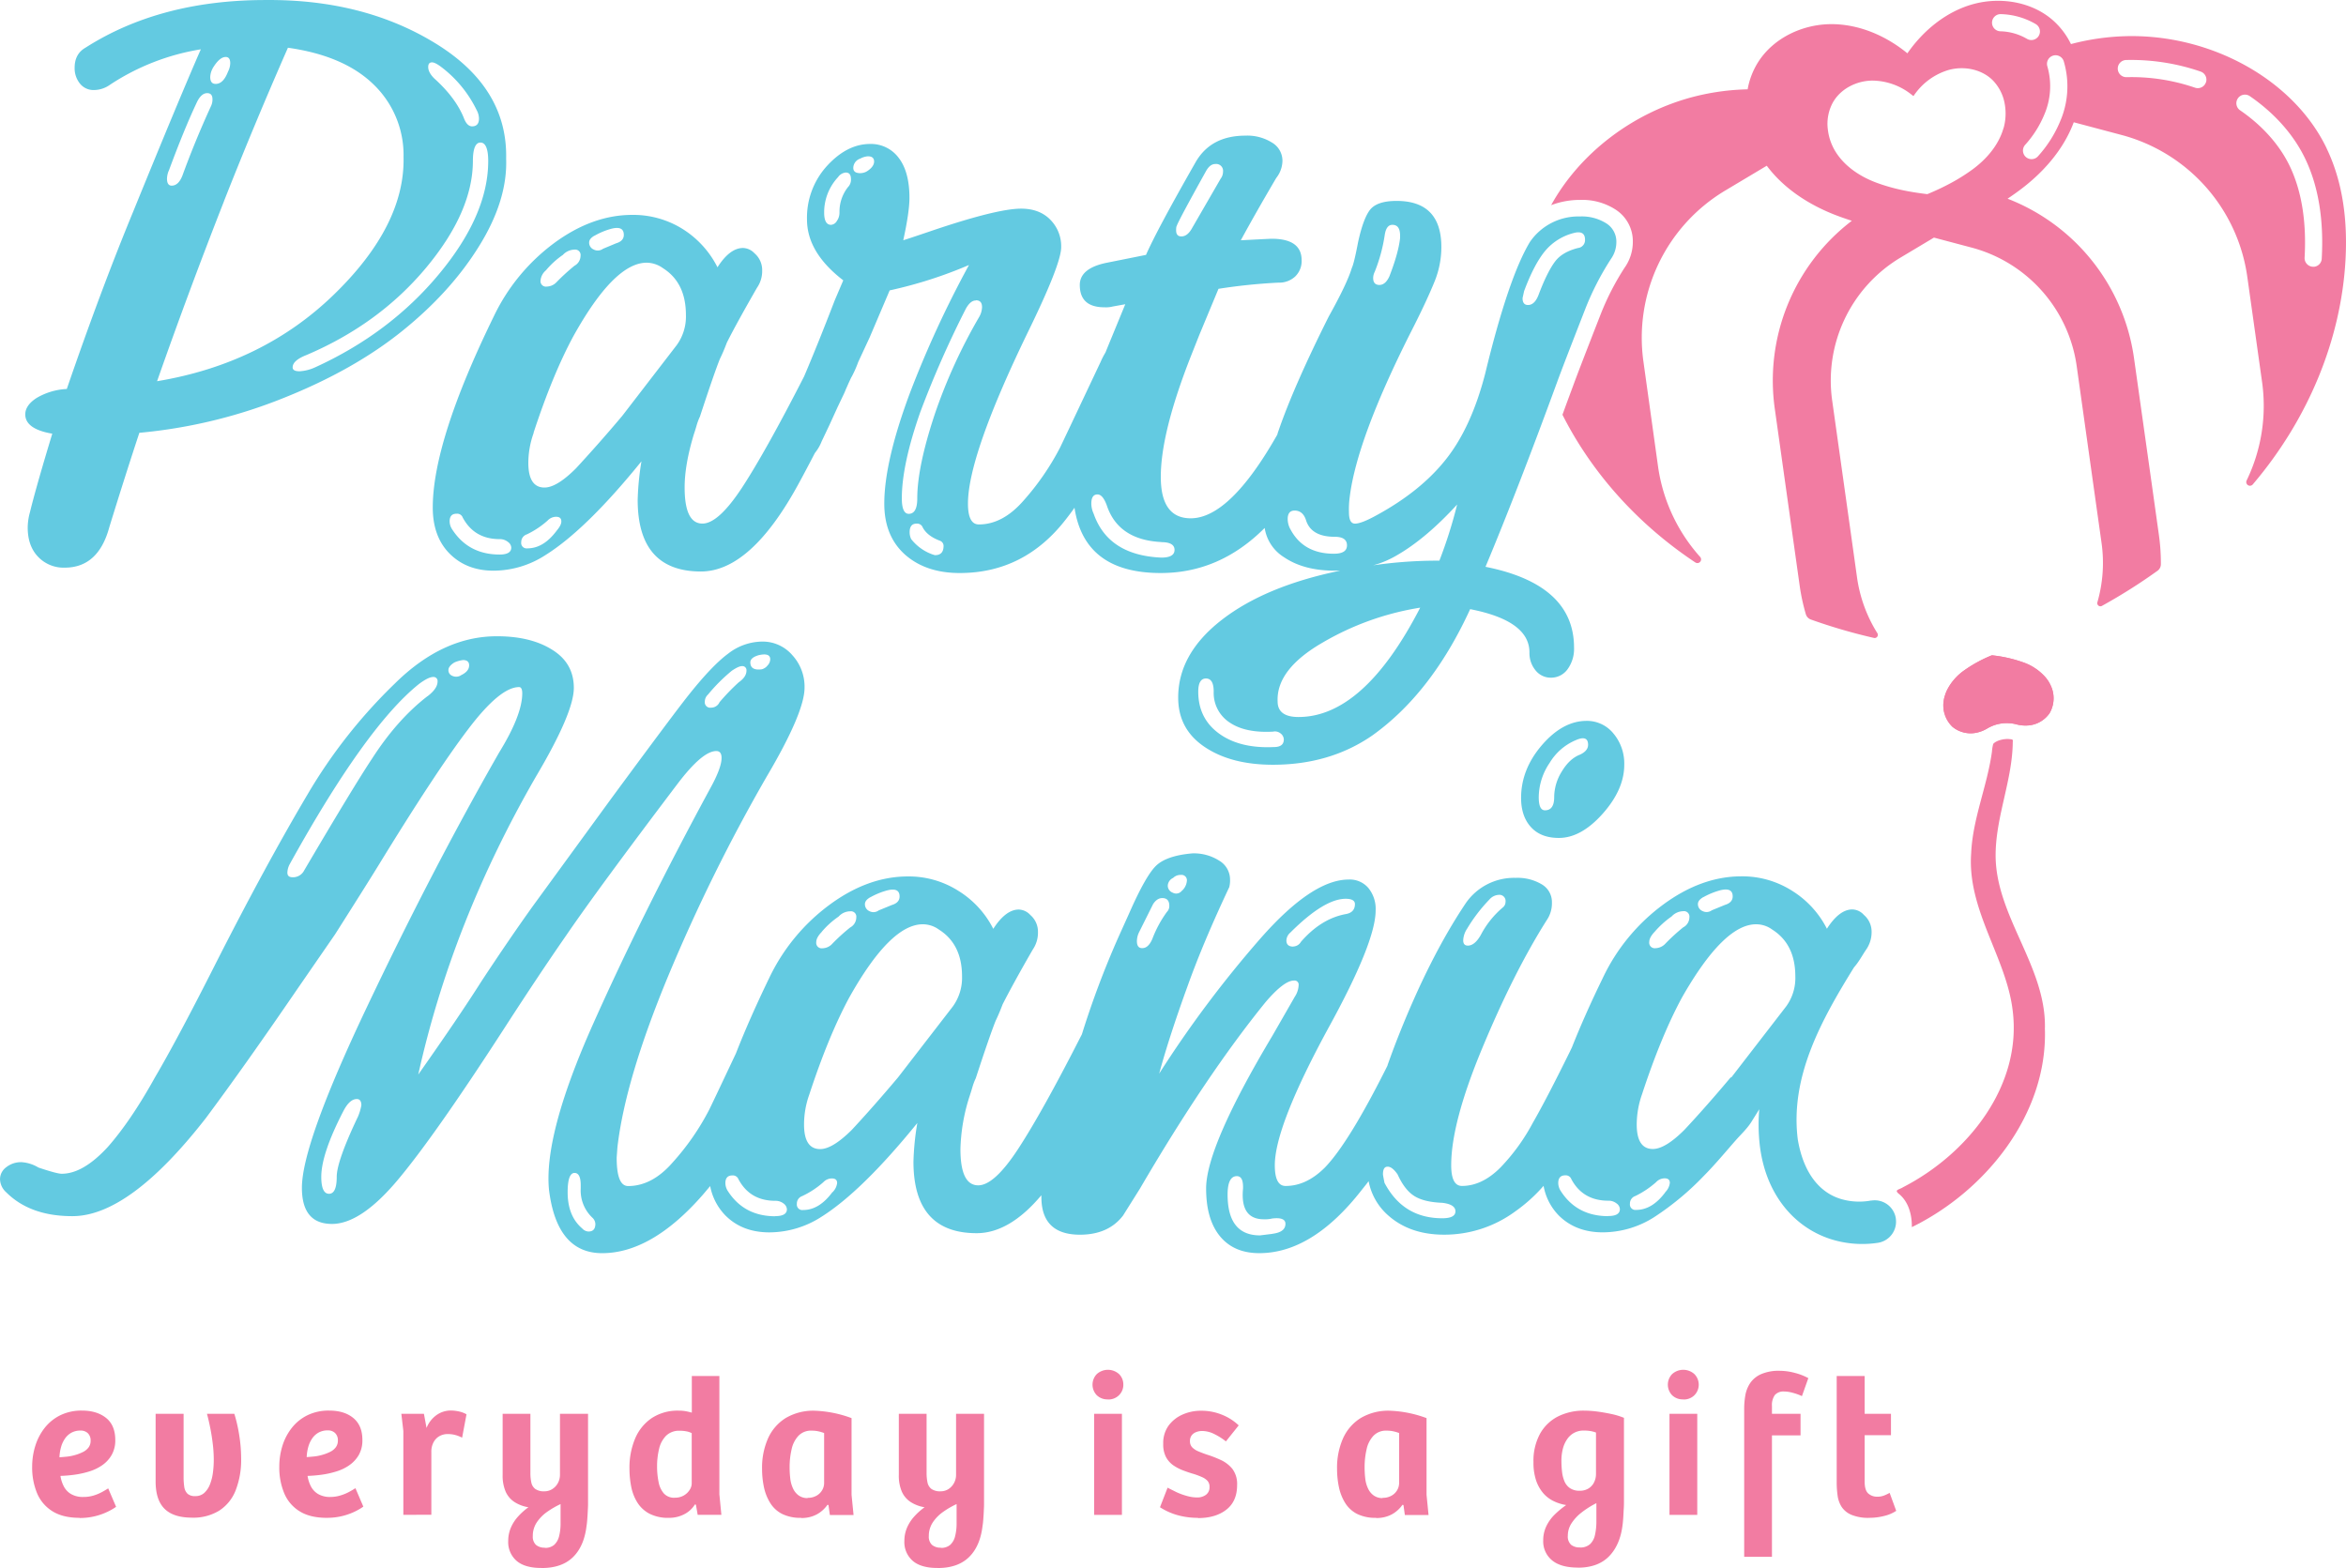
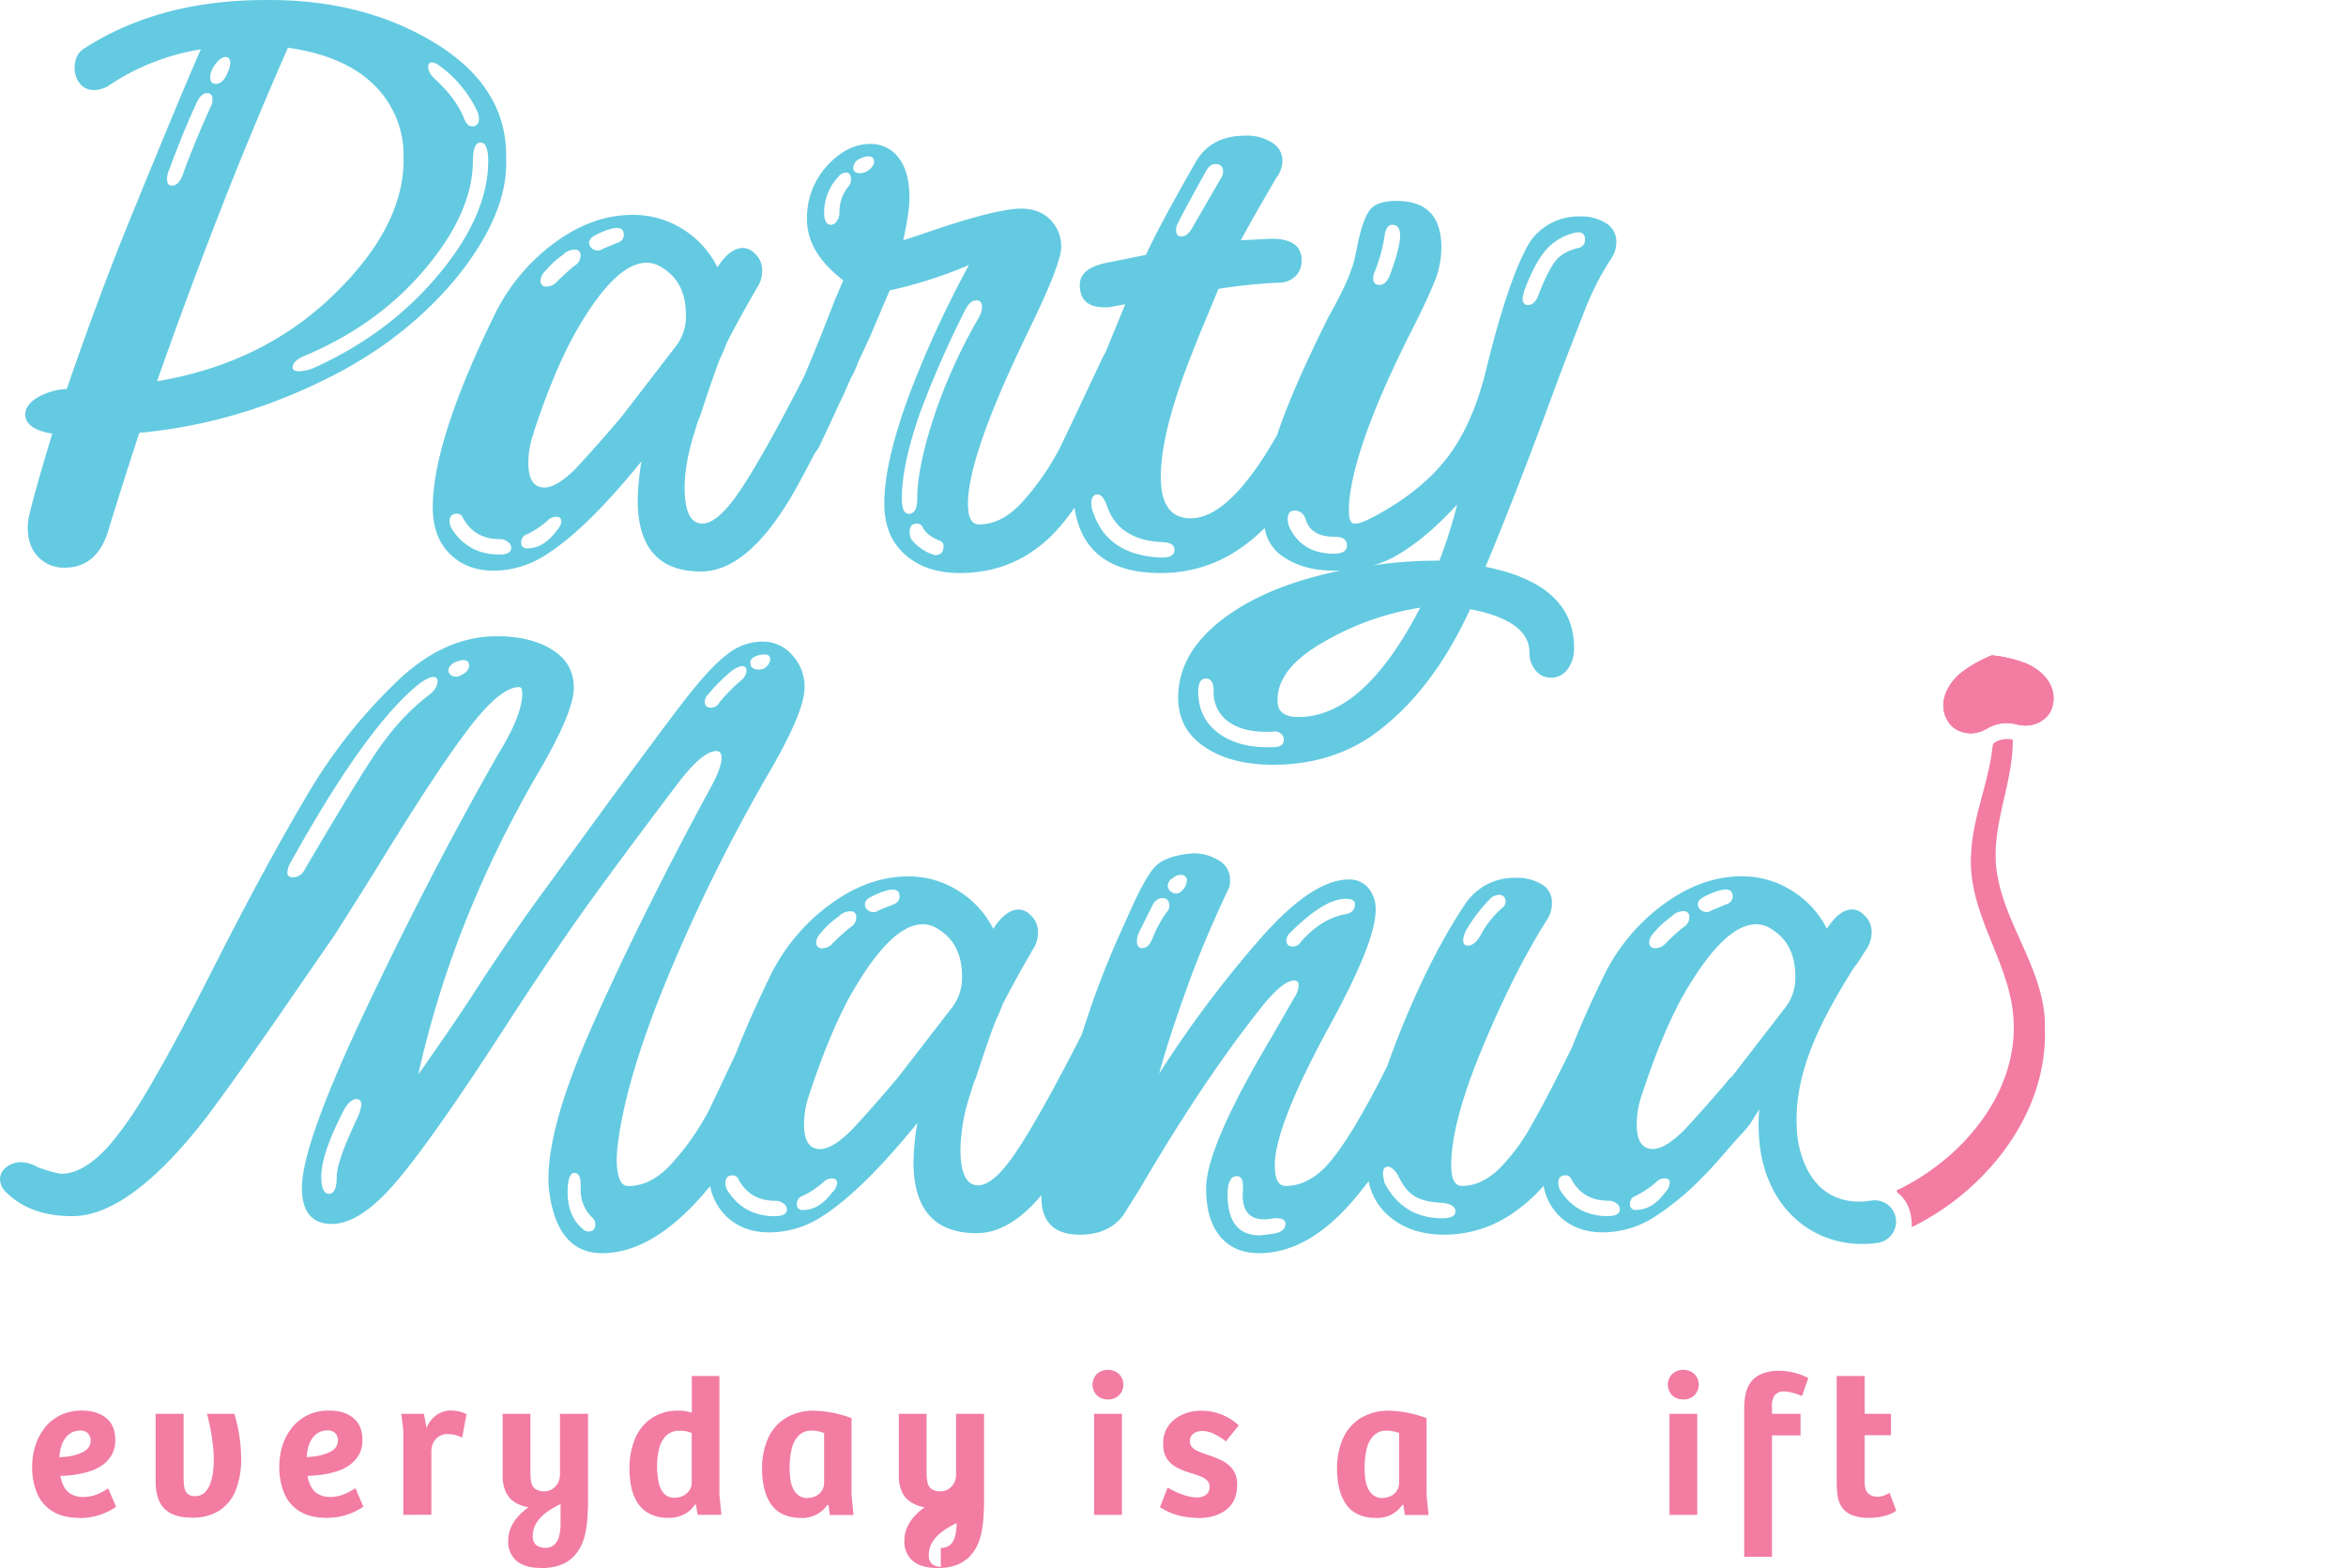
<svg xmlns="http://www.w3.org/2000/svg" viewBox="0 0 891.37 595.78">
  <defs>
    <style>.a{fill:none;}.b{clip-path:url(#a);}.c{fill:#f27ca2;}.d{fill:#63cae1;}</style>
    <clipPath id="a" transform="translate(-522.57 -232.8)">
      <rect class="a" width="1920" height="1080" />
    </clipPath>
  </defs>
  <g class="b">
    <path class="c" d="M1299.53,623.54c1.14,32.5-22.45,61.78-50.55,75.53.07-4.49-1.14-9.63-5-12.7-1.83-1.54.24-1.51,1.67-2.47,24.54-12.61,45.4-38.55,41.61-67.39-2.46-20-17.29-38-15.74-59.45.56-13.19,6.11-25.59,7.89-38.6a16.11,16.11,0,0,1,.49-3c1.1-1.27,3.9-2,6-1.84,1.1.14,1.6,0,1.43,1-.11,14.34-6.26,27.93-6.51,42.3-.48,23.37,19,42.58,18.73,66.17Z" transform="translate(-522.57 -232.8)" />
-     <path class="c" d="M1406.61,289.2c-12.44-26-43.91-43.55-76.45-42.65a90.51,90.51,0,0,0-20.72,3,28.85,28.85,0,0,0-6.81-9c-8-7.06-19.83-9-30.14-6.24s-19.13,10-25.2,18.75c-8.26-6.78-18.7-11.24-29.39-11.08s-21.48,5.31-27.25,14.31a28.83,28.83,0,0,0-4.06,10.45,90.65,90.65,0,0,0-20.32,2.77c-23.53,6.05-43.66,21.82-54.34,41.25a30.67,30.67,0,0,1,11.1-2,23.31,23.31,0,0,1,13.43,3.7,14.28,14.28,0,0,1,6.51,12.11,17,17,0,0,1-3.16,10,99.2,99.2,0,0,0-9,17.49c-5.3,13.57-9.16,23.53-10.74,27.91q-2,5.34-3.84,10.42c11.15,22.07,28.57,41.54,50.39,56.06l.13.08a1.4,1.4,0,0,0,1.8-2.11,65.14,65.14,0,0,1-16-34.36L1147,370.21a65.15,65.15,0,0,1,31.06-65l15.8-9.44c6.82,9.15,17.07,15.51,27.87,19.4,1.5.54,3,1.05,4.45,1.52a76.4,76.4,0,0,0-29.27,71.44l6.57,46.73,2.87,20.4a76.24,76.24,0,0,0,2.36,10.94h0a3.07,3.07,0,0,0,1.9,2,212.28,212.28,0,0,0,24,7,1.2,1.2,0,0,0,1.27-1.81v0a54.08,54.08,0,0,1-7.73-21.21l-2.86-20.4-6.57-46.73a54.44,54.44,0,0,1,26-54.4l12.66-7.57,14.25,3.78a54.46,54.46,0,0,1,40,45.13l6.56,46.73,2.87,20.39a54.07,54.07,0,0,1-1.58,22.53v0a1.19,1.19,0,0,0,1.72,1.38,211.54,211.54,0,0,0,21.13-13.35,3.07,3.07,0,0,0,1.27-2.44v0a76.51,76.51,0,0,0-.75-11.17L1340,415.72,1333.41,369a76.4,76.4,0,0,0-48.05-60.7c1.2-.82,2.42-1.66,3.63-2.54,9.36-6.74,17.5-15.75,21.51-26.5l18.18,4.83A65.14,65.14,0,0,1,1376.44,338l5.61,39.93a65.06,65.06,0,0,1-5.86,37.42,1.4,1.4,0,0,0,2.31,1.54l.1-.12c21-24.72,33.46-54.89,35.15-85.21.8-14.47-.84-29.17-7.14-42.32m-122.77-7.87c-1.83,6.55-6.54,12-12.07,16a71.36,71.36,0,0,1-7.72,4.85c-2.9,1.57-5.9,3-9.14,4.33a.27.27,0,0,1-.11,0h-.13c-3.4-.42-6.58-.91-9.72-1.6a72,72,0,0,1-9-2.58c-6.4-2.31-12.44-6.23-16-12a20.64,20.64,0,0,1-2.89-8.38,16.92,16.92,0,0,1,1.93-10.28c.12-.22.26-.44.41-.67,3.07-4.8,8.82-7.54,14.51-7.62a24.23,24.23,0,0,1,14.76,5.18c.3.23.61.47.91.72.22-.32.44-.64.68-.95a24.25,24.25,0,0,1,12.75-9c5.49-1.49,11.77-.44,16.06,3.32.25.22.49.45.73.69a17,17,0,0,1,4.49,9,20.64,20.64,0,0,1-.43,9.05m-1.27-36.74a3.26,3.26,0,1,1,.24-6.52,27.63,27.63,0,0,1,13.24,3.79,3.26,3.26,0,0,1-3.36,5.59,21.09,21.09,0,0,0-10.12-2.86M1305.7,278a46.17,46.17,0,0,1-8.79,14.17,3.18,3.18,0,0,1-2,1.07,3.26,3.26,0,0,1-2.89-5.39,39.83,39.83,0,0,0,7.3-11.53,27.23,27.23,0,0,0,1.15-18.31,3.26,3.26,0,0,1,6.24-1.9,33.55,33.55,0,0,1-1,21.89m55-13.9a3.22,3.22,0,0,1-2.62,2.16,3.29,3.29,0,0,1-1.52-.14,74.3,74.3,0,0,0-26-4,3.26,3.26,0,1,1-.18-6.52,81,81,0,0,1,28.33,4.4,3.26,3.26,0,0,1,2,4.15m44,66.95a3.24,3.24,0,0,1-2.79,3.05,3.43,3.43,0,0,1-.64,0,3.29,3.29,0,0,1-3.08-3.44c.77-13.66-1.13-25.36-5.63-34.77-3.86-8.06-10.39-15.4-18.88-21.23a3.26,3.26,0,1,1,3.69-5.38c9.43,6.48,16.71,14.7,21.06,23.79,5,10.41,7.1,23.19,6.27,37.95" transform="translate(-522.57 -232.8)" />
    <path class="c" d="M1261.47,497.36a15.26,15.26,0,0,1,.8-2.17,20.32,20.32,0,0,1,6.66-7.7,50.92,50.92,0,0,1,10.43-5.68l.07,0h.07a50.43,50.43,0,0,1,11.58,2.59,20,20,0,0,1,8.66,5.73,13,13,0,0,1,1.24,1.7c.22.37.43.75.62,1.15a11.3,11.3,0,0,1-.28,10.8,10.89,10.89,0,0,1-9,4.7,12.92,12.92,0,0,1-3.56-.44,14.54,14.54,0,0,0-11.14,1.56,12.48,12.48,0,0,1-3.29,1.41,10.88,10.88,0,0,1-9.92-2.05,11.3,11.3,0,0,1-3.26-10.3c.08-.43.18-.86.29-1.28" transform="translate(-522.57 -232.8)" />
    <path class="c" d="M1261.47,497.36a15.26,15.26,0,0,1,.8-2.17,20.32,20.32,0,0,1,6.66-7.7,50.92,50.92,0,0,1,10.43-5.68l.07,0h.07a50.43,50.43,0,0,1,11.58,2.59,20,20,0,0,1,8.66,5.73,13,13,0,0,1,1.24,1.7c.22.37.43.75.62,1.15a11.3,11.3,0,0,1-.28,10.8,10.89,10.89,0,0,1-9,4.7,12.92,12.92,0,0,1-3.56-.44,14.54,14.54,0,0,0-11.14,1.56,12.48,12.48,0,0,1-3.29,1.41,10.88,10.88,0,0,1-9.92-2.05,11.3,11.3,0,0,1-3.26-10.3c.08-.43.18-.86.29-1.28" transform="translate(-522.57 -232.8)" />
    <path class="d" d="M542.44,397.56q-6.13,20.19-8.49,29.86a22.31,22.31,0,0,0-.85,5.83q0,7,3.94,11.11a13.36,13.36,0,0,0,10.1,4.13q12.86,0,17-15.51,6.42-20.78,11.38-35.73a194.16,194.16,0,0,0,55-13.31q26.63-10.65,45-25.47t29.09-32.17q10.83-17.43,10.27-33.22.57-26.93-26.78-43.76T623.5,232.81q-40.11,0-68.48,18.13c-2.71,1.55-4.09,4.09-4.09,7.6a9.23,9.23,0,0,0,2,6,6.55,6.55,0,0,0,5.29,2.47,10.62,10.62,0,0,0,6.13-2,88,88,0,0,1,34.53-13.47q-7.86,17.88-25.73,61.73-12.33,29.87-25.2,67.33a24.84,24.84,0,0,0-11.38,3.36c-2.93,1.85-4.4,4-4.4,6.29,0,3.7,3.4,6.17,10.23,7.33M686.74,256.5c.77,0,1.93.58,3.51,1.77a45.56,45.56,0,0,1,13.43,16.36,7.06,7.06,0,0,1,.88,3.24c0,1.93-.88,2.94-2.62,2.94-1.16,0-2.16-.89-2.93-2.67-2-5.24-5.75-10.41-11.42-15.51-1.55-1.54-2.32-3-2.32-4.36,0-1.19.46-1.77,1.47-1.77m-2.36,78.13q17.83-21.36,17.87-40.67c0-4.67,1-7,2.89-7s2.93,2.35,2.93,7q0,20.49-18.71,43T642.25,372.4a16.24,16.24,0,0,1-5.86,1.47c-1.78,0-2.63-.5-2.63-1.47,0-1.77,1.74-3.32,5.25-4.7q27.5-11.7,45.37-33.07m-81.06-75.78q2.61-4.4,5-4.4c1.16,0,1.73.78,1.73,2.36a7.34,7.34,0,0,1-.84,3.2c-1.2,3.13-2.74,4.67-4.71,4.67-1.35,0-2.05-.85-2.05-2.63a7.33,7.33,0,0,1,.89-3.2m-16.67,38.93c3.9-10.57,7.41-19.13,10.54-25.77,1.15-2.55,2.5-3.82,4.09-3.82,1.35,0,2,.81,2,2.35a5.78,5.78,0,0,1-.58,2.63c-4.13,9-7.71,17.78-10.84,26.35-1,2.55-2.35,3.82-4.09,3.82-1.16,0-1.77-.89-1.77-2.66a8.74,8.74,0,0,1,.61-2.9m21.07,11.38q11.4-28.93,24.27-58.22,21.36,3,32.64,14.05A37.24,37.24,0,0,1,675.9,292.5q.57,26-26.47,52.24t-67.18,32.91q12-34.2,25.47-68.49" transform="translate(-522.57 -232.8)" />
    <path class="d" d="M687,425.65c0,7.4,2.16,13.27,6.44,17.55s9.84,6.44,16.67,6.44a36.36,36.36,0,0,0,19.6-5.86q15.51-9.66,36.58-35.69a106.08,106.08,0,0,0-1.43,14.62q0,27.21,24,27.24,19,0,37.15-33.37c2.05-3.74,4.09-7.64,6.18-11.65a16.8,16.8,0,0,0,2.58-4.44l2.93-6.17,3.24-7.1.12-.23c.73-1.55,1.47-3.09,2.2-4.63q.4-.87.69-1.62l.62-1.39.35-.81,1-2.16c.16-.27.23-.43.27-.47a40.86,40.86,0,0,0,2.32-5.17l.07-.23L853,361l7.6-17.86a166.5,166.5,0,0,0,30.14-9.65,399.07,399.07,0,0,0-22.54,48.89q-9.66,26-9.64,41.82,0,12.27,7.87,19.33c5.29,4.67,12.19,7,20.8,7q24.59,0,40.39-20.49c1.08-1.38,2.16-2.81,3.21-4.32q3.75,24.84,32.79,24.81,22.39,0,39.47-17.13a15.87,15.87,0,0,0,7.33,11.11c5.06,3.44,11.5,5.13,19.33,5.13h2q-28.43,5.85-45,18.72t-16.52,29.55c0,8,3.36,14.24,10.11,18.75s15.36,6.72,25.89,6.72q21.65,0,37.74-11.12,22.56-16.08,37.19-48,22.51,4.39,22.53,16.4a10.29,10.29,0,0,0,2.32,6.86,7.35,7.35,0,0,0,5.86,2.78,7.67,7.67,0,0,0,6.29-3.2,13.09,13.09,0,0,0,2.47-8.22q0-24-33.64-30.71,12-28.65,27.23-70.22c1.55-4.28,5.18-13.66,10.81-28.09a106.22,106.22,0,0,1,9.68-18.75,11,11,0,0,0,2-6.44,8.18,8.18,0,0,0-3.82-7,17.41,17.41,0,0,0-10-2.62,22.32,22.32,0,0,0-19,9.65q-8.16,13.49-17,50-5.28,20.49-14.94,32.64c-6.4,8.1-15.2,15.16-26.31,21.22-3.9,2.16-6.64,3.2-8.22,3.2s-2.31-1.46-2.31-4.36a34.88,34.88,0,0,1,.27-5.59q2.65-21.94,23.15-62.62c3.89-7.6,6.9-14,9.06-19.3a34.76,34.76,0,0,0,2.63-13.19q0-17.54-17-17.56-7.29,0-10,3.25c-1.74,2.12-3.32,6.32-4.67,12.57-1,5.25-1.78,8.49-2.35,9.65-1.16,3.9-4.09,10.07-8.76,18.44q-13.2,26.34-19.06,43.33c-.2.54-.35,1-.5,1.58Q989.86,429.71,975,429.74q-11.4,0-11.38-15.78,0-16.72,11.38-45.69l3.24-8.18,7.3-17.55a215.26,215.26,0,0,1,22.84-2.35,8.88,8.88,0,0,0,6.29-2.32,8.14,8.14,0,0,0,2.46-6.17c0-5.44-3.78-8.18-11.38-8.18-.38,0-4.32.19-11.73.58q5.56-10.25,13.47-23.69a10.82,10.82,0,0,0,2.35-6.45,8,8,0,0,0-4-7,17.66,17.66,0,0,0-10.07-2.62c-8.8,0-15.13,3.39-19,10.22Q962.09,320.29,958,329.65l-14.63,2.93c-7,1.35-10.53,4.21-10.53,8.49,0,5.67,3.12,8.49,9.38,8.49a10.27,10.27,0,0,0,3.2-.31l4.7-.85-5.28,12.85c-.77,1.85-1.51,3.67-2.24,5.48v0a29.24,29.24,0,0,0-1.85,3.59c-9.57,20.25-14.74,31.21-15.51,32.75A98.3,98.3,0,0,1,911.48,423q-7.92,9.09-17,9.07c-2.74,0-4.13-2.62-4.13-7.91q0-18.12,22.53-64.66,12.9-26.34,12.89-32.8a14.33,14.33,0,0,0-4.09-10.38q-4.11-4.23-11.11-4.24-9.37,0-35.11,8.79c-5.68,1.93-8.92,3-9.69,3.21,1.58-7.22,2.35-12.58,2.35-16.09,0-6.64-1.38-11.69-4.08-15.2a13.11,13.11,0,0,0-10.85-5.29c-5.86,0-11.3,2.78-16.39,8.33a29.16,29.16,0,0,0-7.61,20.34c0,8.41,4.6,16.09,13.78,23.15l-3.24,7.6q-6.37,16.55-11.65,28.93l0,0q-14.36,28.08-23.42,42c-6.06,9.26-11.11,13.89-15.2,13.89-4.52,0-6.76-4.55-6.76-13.73,0-5.87,1.2-12.58,3.51-20.22.2-.58.54-1.62,1-3.2a22.69,22.69,0,0,1,1.31-3.52c3.7-11.3,6.25-18.63,7.6-21.95.77-1.54,1.66-3.59,2.62-6.13,2.55-5.1,6.37-12,11.42-20.8a11.16,11.16,0,0,0,2-6.71,8.35,8.35,0,0,0-2.93-6.45,6.15,6.15,0,0,0-4.36-2c-3.32,0-6.56,2.43-9.69,7.33A36.55,36.55,0,0,0,782,319.85a35.41,35.41,0,0,0-19.17-5.4c-10.15,0-20.07,3.59-29.83,10.8a74.65,74.65,0,0,0-22.84,27.82Q687,400.47,687,425.65m414.65-82.22c2.54-6.83,5.25-12,8.06-15.36a20.87,20.87,0,0,1,11.58-6.91c2.31-.38,3.51.51,3.51,2.67a3,3,0,0,1-2.66,3.2c-3.9,1-6.76,2.62-8.61,5s-4,6.52-6.29,12.57c-1,2.74-2.35,4.09-4.12,4.09-1.36,0-2.05-.88-2.05-2.62Zm-56.76-7.33a61.84,61.84,0,0,0,3.82-14.05c.39-2.54,1.35-3.82,2.9-3.82,2,0,2.93,1.39,2.93,4.13v.85c-.39,3.7-1.74,8.6-4.09,14.66-1,2.12-2.24,3.2-3.78,3.2s-2.36-.88-2.36-2.62a5.36,5.36,0,0,1,.58-2.35m-15.51,107.1c-7.6,0-13.08-3-16.39-9.07a8.13,8.13,0,0,1-1.16-4.09c0-2.16.88-3.24,2.62-3.24,2.16,0,3.63,1.28,4.4,3.82,1.35,4.09,5,6.14,10.84,6.14,3.09,0,4.67,1.08,4.67,3.24s-1.66,3.2-5,3.2m-22.84,73.46c-8.56.39-15.51-1.31-20.76-5.13s-7.91-9.1-7.91-15.93c0-3.32,1-5,2.94-5s2.93,1.66,2.93,5a13.39,13.39,0,0,0,6,11.69c4,2.74,9.53,3.89,16.55,3.51a3.41,3.41,0,0,1,2.93.73,3,3,0,0,1,1.16,2.2c0,2-1.27,2.93-3.82,2.93m46.26-72.57c7.6-4.28,15.4-10.84,23.42-19.6a176.56,176.56,0,0,1-6.75,21.34,171,171,0,0,0-25.16,1.77,35.85,35.85,0,0,0,8.49-3.51m9.38,19.6q-21.42,41.55-46.26,41.55c-5.25,0-7.91-2-7.91-5.86q-.59-12.27,17.28-22.53a106.32,106.32,0,0,1,36.89-13.16M969.71,318.54c.57-1.54,4.28-8.49,11.11-20.76,1-1.77,2.16-2.66,3.51-2.66a2.61,2.61,0,0,1,2.93,2.93,4.32,4.32,0,0,1-.89,2.63l-10.84,18.75c-1.16,2.12-2.51,3.2-4.09,3.2-1.35,0-2-.77-2-2.35,0-1,.11-1.55.31-1.74M963.84,438.8c3.32,0,5,1,5,2.94s-1.66,2.93-5,2.93q-20.21-.87-25.73-16.67a9.36,9.36,0,0,1-.89-3.82c0-2.35.77-3.51,2.35-3.51,1.35,0,2.51,1.39,3.51,4.09,2.9,8.8,9.84,13.46,20.76,14m-86,5-.89-.27a17.87,17.87,0,0,1-8.18-5.86,5.94,5.94,0,0,1-.58-2.63c0-2.16.89-3.24,2.63-3.24a2.28,2.28,0,0,1,2.35,1.47c1.16,2.16,3.32,3.82,6.45,5a2.1,2.1,0,0,1,1.46,2c0,2.35-1.08,3.51-3.24,3.51m15.51-96.84c1.58,0,2.35.85,2.35,2.62a8,8,0,0,1-1.15,3.82A204.35,204.35,0,0,0,877.8,390q-6.72,20.19-6.71,32.18c0,3.89-1.08,5.86-3.24,5.86-1.74,0-2.63-2-2.63-5.86,0-8.57,2.36-19.53,7-32.76a382.14,382.14,0,0,1,17.29-39.24c1.16-2.12,2.43-3.2,3.78-3.2M849.4,293.08a7.2,7.2,0,0,1,2.94-.89c1.58,0,2.35.69,2.35,2s-1,2.67-2.93,3.82a5.14,5.14,0,0,1-2.36.58c-1.73,0-2.62-.65-2.62-2a3.78,3.78,0,0,1,2.62-3.51m-7.87,20.48a5.37,5.37,0,0,1-1,3.21,2.77,2.77,0,0,1-2.2,1.46c-1.73,0-2.62-1.54-2.62-4.67A19.57,19.57,0,0,1,841,300.1a4,4,0,0,1,2.9-1.74c1.39,0,2,.85,2,2.63a4,4,0,0,1-1.16,2.93,15.06,15.06,0,0,0-3.2,9.64m-93.06,8.8a27.21,27.21,0,0,1,6.44-2.66c3.13-.77,4.67,0,4.67,2.35,0,1.58-1,2.63-2.93,3.2l-5,2.09a3.31,3.31,0,0,1-3.51.27,2.8,2.8,0,0,1-1.73-2.63c0-1,.65-1.85,2-2.62M730,335.52a32,32,0,0,1,6.44-5.87,6.16,6.16,0,0,1,4.4-2,2.05,2.05,0,0,1,2.31,2.35,4.34,4.34,0,0,1-2.31,3.78,80.3,80.3,0,0,0-6.75,6.17,5.29,5.29,0,0,1-3.78,1.74,2.06,2.06,0,0,1-2.36-2.31,5.72,5.72,0,0,1,2-3.82m-4.67,61.73q7.29-22.23,15.2-36.85,15.51-27.84,27.82-27.82a10.7,10.7,0,0,1,6.13,2.05c5.87,3.7,8.76,9.64,8.76,17.86a18.45,18.45,0,0,1-3.51,11.42L759,390.81c-6.25,7.44-12.11,14-17.55,19.91-4.9,4.9-8.88,7.33-12,7.33q-6.13,0-6.14-9.38a33.89,33.89,0,0,1,2.05-11.42m-2.66,38.62a33.75,33.75,0,0,0,7.91-5.25,4.5,4.5,0,0,1,3.24-1.46c1.35,0,2,.58,2,1.77,0,1-.61,2.12-1.77,3.51q-5,6.72-11.11,6.72a2.07,2.07,0,0,1-2.36-2.36,3.08,3.08,0,0,1,2.05-2.93m-7.14,2.82a2.82,2.82,0,0,1,1.31,2.16q0,2.65-4.4,2.66c-8,0-14-3.24-18.13-9.68a5.63,5.63,0,0,1-.89-2.9c0-2,.89-2.93,2.63-2.93a2.24,2.24,0,0,1,2.35,1.47c2.93,5.44,7.6,8.18,14,8.18a4.87,4.87,0,0,1,3.09,1" transform="translate(-522.57 -232.8)" />
-     <path class="d" d="M1125.42,506.71c-6.05,0-11.72,3.09-17,9.22s-7.91,12.85-7.91,20.06c0,4.67,1.27,8.38,3.78,11.12s6.06,4.08,10.57,4.08q8.46,0,16.67-9.22c5.44-6.13,8.18-12.34,8.18-18.55a17.73,17.73,0,0,0-4.09-11.89,12.93,12.93,0,0,0-10.23-4.82m-2.66,12.89c-2.5,1-4.78,3.08-6.71,6.28a18.55,18.55,0,0,0-2.93,9.81c0,3.31-1.16,5-3.51,5-1.59,0-2.36-1.66-2.36-5a23.44,23.44,0,0,1,4.13-13,21.12,21.12,0,0,1,9.92-8.64c3.12-1.39,4.7-.77,4.7,1.74q0,2.37-3.24,3.82" transform="translate(-522.57 -232.8)" />
    <path class="d" d="M1242.89,695.69a8.11,8.11,0,0,0-9.14-6.73h-.14s0,0-.1,0a24.62,24.62,0,0,1-11.09-.47c-8.13-2.27-14.54-9.52-16.77-22.71-3-23.7,8.79-45.14,21.36-65.42,1.84-2.07,3-4.36,4.63-6.77a9.79,9.79,0,0,0,.62-1,11.65,11.65,0,0,0,1.43-5.75,8.36,8.36,0,0,0-2.93-6.4,6.06,6.06,0,0,0-4.4-2.08c-3.32,0-6.52,2.47-9.65,7.33a36.39,36.39,0,0,0-13.31-14.47,35.2,35.2,0,0,0-19.17-5.44q-15.23,0-29.87,10.84a73.73,73.73,0,0,0-22.8,27.78q-6.88,14.12-11.69,26.27l-.89,1.86c-5.86,11.88-10.53,20.87-14,26.89a75.74,75.74,0,0,1-12.31,17c-4.67,4.7-9.57,7-14.62,7-2.74,0-4.09-2.63-4.09-7.87q0-16.1,11.69-44.22,12-28.93,24.58-48.85a11.39,11.39,0,0,0,2-6.75,7.79,7.79,0,0,0-3.78-6.86,18,18,0,0,0-10-2.51,22.28,22.28,0,0,0-19,9.68Q1065.7,596.57,1053.7,627c-1.43,3.63-2.74,7.18-3.94,10.57,0,0,0,.08,0,.12q-14.64,29.28-23.8,38.74c-4.71,4.7-9.65,7-14.93,7-2.74,0-4.09-2.63-4.09-7.87q0-14.64,20.18-51.82,18.17-33,18.13-45.06a12.51,12.51,0,0,0-2.78-8.49A9.26,9.26,0,0,0,1035,567q-13.79,0-33.38,22.23A423.91,423.91,0,0,0,963,640.75q3.82-14.07,10.84-33.38,5.85-16.38,15.78-37.46a9.79,9.79,0,0,0,.31-2.9,8.33,8.33,0,0,0-4.09-7.17,17.87,17.87,0,0,0-10.26-2.78c-6.64.58-11.27,2.2-13.89,4.82s-6,8.65-10.11,18l-4.09,9.07a340.94,340.94,0,0,0-13.85,36.85l-.77,1.5c-9.57,18.75-17.36,32.72-23.42,42s-11.11,13.89-15.2,13.89c-4.52,0-6.76-4.59-6.76-13.78A70.65,70.65,0,0,1,891,649.23c.19-.57.54-1.65,1-3.2a21,21,0,0,1,1.31-3.51c3.7-11.34,6.25-18.63,7.6-21.95.77-1.58,1.66-3.63,2.62-6.18,2.55-5,6.37-12,11.42-20.75a11.38,11.38,0,0,0,2-6.76,8.36,8.36,0,0,0-2.89-6.4,6.2,6.2,0,0,0-4.4-2.08c-3.32,0-6.56,2.47-9.69,7.33a36.11,36.11,0,0,0-13.31-14.47,35.07,35.07,0,0,0-19.14-5.44q-15.21,0-29.86,10.84a74.21,74.21,0,0,0-22.84,27.78c-5,10.34-9.22,19.87-12.62,28.59q-9.25,19.62-10.18,21.45a94.75,94.75,0,0,1-13.78,19.91c-5.24,6.06-10.92,9.07-17,9.07-2.94,0-4.36-3.59-4.36-10.81l.27-3.81q2.94-25.76,19.33-65.25a658.81,658.81,0,0,1,37.46-75.81q14.3-24.25,14.32-33.65a17.71,17.71,0,0,0-4.67-12.42,14.86,14.86,0,0,0-11.42-5.13,21.35,21.35,0,0,0-12.89,4.55q-6.14,4.51-15.2,15.93-5.57,7-29.29,39.2L725.09,577q-8.8,12.27-19.6,28.67-8.5,13.43-24,35.42,12.85-58,44.76-113.28,14.36-24.25,14.35-33.65t-8.22-14.47q-8.16-5.15-21.06-5.13-20.49,0-38.63,17.87a197.89,197.89,0,0,0-33.37,42.4q-15.8,26.67-34.8,64.08-14.35,28.43-23.11,43.33-9.09,16.38-17.87,26.36Q554.17,678.8,546,678.79c-1.16,0-4.09-.77-8.8-2.35a14.33,14.33,0,0,0-6.4-2.05,9,9,0,0,0-5.87,1.93,5.63,5.63,0,0,0-2.35,4.51,6.86,6.86,0,0,0,2.35,5q9.09,9.09,25.16,9.07,21.64,0,50.62-37.16,14.64-19.62,34.84-49.15l14.35-20.8q11.68-18.4,16.36-26Q688.18,526,700.36,510c8.1-10.73,14.58-16.13,19.44-16.13.78,0,1.2.81,1.2,2.36,0,5.48-2.93,13-8.8,22.53q-25.46,44.5-50.31,96.88-24.6,51.79-24.61,68.49,0,13.71,11.42,13.73c7.21,0,15.47-5.44,24.73-16.4s22.76-30.13,40.55-57.64q13.42-20.78,24-36,12-17.53,42.13-57.33,9.38-12.33,14.62-12.31c1.35,0,2,.89,2,2.62,0,2.55-1.47,6.45-4.4,11.73q-26,48-44.76,90.13-18.47,41.57-16.4,62.31,3,24,20.18,24,18.75,0,38.05-21.95c1-1.16,2-2.35,3-3.55a21.74,21.74,0,0,0,5.82,11.19c4.28,4.28,9.84,6.4,16.67,6.4a36.63,36.63,0,0,0,19.64-5.82q15.45-9.68,36.58-35.73a101.67,101.67,0,0,0-1.47,14.66q0,27.2,24,27.2,12.5,0,24.61-14.43a4.11,4.11,0,0,0,0,.7q0,14.29,14.63,14.31c7.21,0,12.69-2.43,16.4-7.29l6.44-10.26q25.13-43,47.69-70.8c4.67-5.48,8.29-8.22,10.8-8.22a1.56,1.56,0,0,1,1.78,1.77,8.66,8.66,0,0,1-1.47,4.4L1006,626.39q-25.17,42.14-25.16,58c0,7.79,1.74,13.85,5.25,18.13s8.49,6.44,14.93,6.44q20.21,0,38.93-24c.89-1.12,1.78-2.2,2.63-3.35a23,23,0,0,0,7.6,13.15q8.22,7.18,21.07,7.18a45.44,45.44,0,0,0,26.93-8.76,60.42,60.42,0,0,0,10.88-9.8,21.45,21.45,0,0,0,5.78,11.27c4.32,4.28,9.88,6.4,16.71,6.4a36.5,36.5,0,0,0,19.6-5.82,106.62,106.62,0,0,0,18.77-15.61c4.33-4.36,8.25-9.11,12.31-13.73,2-2.23,4.19-4.29,5.78-6.79,1-1.6,2-3.22,3-4.83a68.56,68.56,0,0,0,.19,13.65c2.37,20.15,14.86,33.34,30.65,36.68a39.67,39.67,0,0,0,14.3.42,8.13,8.13,0,0,0,6.73-9.29M685,497.33q-11.46,8.81-21.07,23.73-7,10.53-25.77,42.44a4.73,4.73,0,0,1-4.4,2.63c-1.35,0-2-.58-2-1.78a7.33,7.33,0,0,1,.89-3.2q29-52.38,49.15-68.48c2.35-1.74,4.13-2.63,5.29-2.63a1.53,1.53,0,0,1,1.73,1.74c0,1.77-1.27,3.62-3.78,5.55m12.58-7.87a3.46,3.46,0,0,1-3.24.12,2.26,2.26,0,0,1-1.43-2.16c0-1,.77-2,2.32-2.93a11.69,11.69,0,0,1,3.24-.89c1.54,0,2.31.69,2.31,2,0,1.59-1.08,2.82-3.2,3.82m-39.2,168c-5.29,11.16-7.91,18.64-7.91,22.54,0,4.32-1,6.44-2.93,6.44s-2.94-2.12-2.94-6.44c0-5.83,2.82-14.24,8.49-25.16q2.32-4.39,5-4.4c1.16,0,1.74.81,1.74,2.36a20.2,20.2,0,0,1-1.43,4.66M810.55,481.82c3.09-.77,4.67-.27,4.67,1.47a3.51,3.51,0,0,1-1,2.35,4.16,4.16,0,0,1-2.2,1.47c-2.9.39-4.36-.5-4.36-2.62,0-1.2,1-2.05,2.93-2.67m-14.66,17.87a3.51,3.51,0,0,1-3.2,2,2.06,2.06,0,0,1-2.36-2.31,3.61,3.61,0,0,1,1.2-2.66,65.94,65.94,0,0,1,9.07-9.07c1.73-1.16,3-1.74,3.78-1.74a1.55,1.55,0,0,1,1.77,1.74c0,1.58-1,3.05-2.93,4.4a82.41,82.41,0,0,0-7.33,7.6M746.15,700.74a3.4,3.4,0,0,1-2.35-1.15q-5.55-4.7-5.55-13.78c0-4.86.88-7.33,2.62-7.33,1.58,0,2.35,1.58,2.35,4.71v1.16a14.2,14.2,0,0,0,4.4,11.11,3.42,3.42,0,0,1,1.16,2.35c0,2-.89,2.93-2.63,2.93m107.11-127a27.85,27.85,0,0,1,6.45-2.63c3.12-.77,4.66,0,4.66,2.32,0,1.58-1,2.66-2.93,3.24l-5,2.05a3.32,3.32,0,0,1-3.51.3,2.85,2.85,0,0,1-1.73-2.66c0-1,.69-1.85,2-2.62m-18.44,13.15a32.26,32.26,0,0,1,6.44-5.82,6,6,0,0,1,4.4-2,2.05,2.05,0,0,1,2.32,2.32,4.36,4.36,0,0,1-2.32,3.82,72.25,72.25,0,0,0-6.75,6.13,5.19,5.19,0,0,1-3.78,1.78,2.08,2.08,0,0,1-2.36-2.36c0-1.15.7-2.43,2.05-3.82m-17.56,108c-8,0-14-3.2-18.13-9.65a5.7,5.7,0,0,1-.89-2.93c0-1.93.89-2.93,2.63-2.93a2.29,2.29,0,0,1,2.35,1.46c2.93,5.48,7.6,8.18,14,8.18a4.88,4.88,0,0,1,3.09,1,2.93,2.93,0,0,1,1.31,2.19c0,1.74-1.46,2.63-4.4,2.63m21.65-9.07c-3.32,4.48-7,6.75-11.11,6.75a2.09,2.09,0,0,1-2.36-2.35,3,3,0,0,1,2-2.93A34,34,0,0,0,835.4,682a4.47,4.47,0,0,1,3.24-1.43c1.35,0,2,.58,2,1.74a5.79,5.79,0,0,1-1.77,3.51m24.88-43.6q-9.37,11.12-17.55,19.91c-4.9,4.86-8.88,7.29-12,7.29-4.09,0-6.13-3.12-6.13-9.33a33.79,33.79,0,0,1,2-11.42q7.29-22.23,15.2-36.89Q860.86,584,873.17,584a10.42,10.42,0,0,1,6.13,2q8.81,5.55,8.8,17.82a18.56,18.56,0,0,1-3.51,11.42q-17.88,23.15-20.8,26.93M968.28,566.4a4,4,0,0,1,2.93-1.16,2.05,2.05,0,0,1,2.31,2.35,5.7,5.7,0,0,1-2,3.78,2.7,2.7,0,0,1-3.36.62,2.84,2.84,0,0,1-1.89-2.66,3.4,3.4,0,0,1,2-2.93m-11.73,26.66c-1.35,0-2-.89-2-2.66a8,8,0,0,1,.89-3.52l5.25-10.53c1-1.54,2.16-2.31,3.51-2.31,1.77,0,2.66,1,2.66,2.93a3.12,3.12,0,0,1-.89,2.31,43.34,43.34,0,0,0-5.55,10.27c-1,2.31-2.24,3.51-3.82,3.51m57.37-.58c-1.77,0-2.62-.81-2.62-2.35a4.14,4.14,0,0,1,1.46-2.94c8.57-8.56,15.59-12.88,21.07-12.88,2.31,0,3.51.69,3.51,2,0,2.16-1.2,3.44-3.51,3.82q-9.37,1.74-17,10.53a3.5,3.5,0,0,1-2.93,1.78M1006,701.63l-4.67.58Q989,702.21,989,686.7c0-4.71,1.2-7,3.52-7,1.58,0,2.35,1.35,2.35,4.09v.58c-.77,7.79,1.85,11.72,7.91,11.72a11.82,11.82,0,0,0,3.2-.3c3.32-.39,5,.3,5,2,0,2.16-1.66,3.4-5,3.82m74-115.9a60.5,60.5,0,0,1,8.49-11.11,5,5,0,0,1,3.51-1.78,2.34,2.34,0,0,1,2.62,2.66,2.69,2.69,0,0,1-.88,2,34.61,34.61,0,0,0-8.49,10.53c-1.54,2.74-3.2,4.09-4.94,4.09-1.2,0-1.77-.69-1.77-2a8.64,8.64,0,0,1,1.46-4.4m-9.37,110c-10,0-17.25-4.48-22-13.47-.38-1.93-.58-3-.58-3.2,0-2,.58-2.93,1.78-2.93s2.43,1,3.78,2.93q2.65,5.85,6.29,8.18c2.47,1.58,6,2.43,10.69,2.62q5,.58,5,3.24c0,1.74-1.66,2.63-5,2.63m99.19-122a28.67,28.67,0,0,1,6.45-2.63c3.12-.77,4.7,0,4.7,2.32,0,1.58-1,2.66-2.93,3.24l-5,2.05a3.33,3.33,0,0,1-3.51.3,2.83,2.83,0,0,1-1.77-2.66c0-1,.69-1.85,2-2.62m-18.44,13.15a34.7,34.7,0,0,1,6.44-5.82,6.16,6.16,0,0,1,4.4-2,2.07,2.07,0,0,1,2.36,2.32,4.34,4.34,0,0,1-2.36,3.82,72.71,72.71,0,0,0-6.71,6.13,5.34,5.34,0,0,1-3.82,1.78,2.09,2.09,0,0,1-2.36-2.36c0-1.15.7-2.43,2-3.82m-17.55,108c-8,0-14.05-3.2-18.14-9.65a5.7,5.7,0,0,1-.89-2.93c0-1.93.89-2.93,2.67-2.93a2.27,2.27,0,0,1,2.31,1.46c2.93,5.48,7.64,8.18,14.05,8.18a4.79,4.79,0,0,1,3.08,1,2.82,2.82,0,0,1,1.31,2.19c0,1.74-1.46,2.63-4.39,2.63m21.68-9.07c-3.32,4.48-7,6.75-11.15,6.75a2.08,2.08,0,0,1-2.32-2.35,3,3,0,0,1,2.05-2.93,34.64,34.64,0,0,0,7.91-5.29,4.45,4.45,0,0,1,3.2-1.43c1.35,0,2,.58,2,1.74a5.89,5.89,0,0,1-1.74,3.51m24.85-43.6q-9.33,11.12-17.56,19.91-7.29,7.29-12,7.29c-4.09,0-6.13-3.12-6.13-9.33a34.8,34.8,0,0,1,2-11.42q7.29-22.23,15.24-36.89Q1177.51,584,1189.78,584a10.29,10.29,0,0,1,6.14,2q8.79,5.55,8.79,17.82a18.31,18.31,0,0,1-3.51,11.42q-17.88,23.15-20.79,26.93" transform="translate(-522.57 -232.8)" />
    <path class="c" d="M552.86,809.53q-6.37,0-10.36-2.5a14.75,14.75,0,0,1-5.85-6.87,25.46,25.46,0,0,1-1.86-10.06,26.4,26.4,0,0,1,1.22-8,21.17,21.17,0,0,1,3.6-6.83,17.26,17.26,0,0,1,5.92-4.74,18.31,18.31,0,0,1,8.24-1.75c3.84,0,6.91,1,9.18,2.85s3.42,4.67,3.42,8.31a11.12,11.12,0,0,1-1.37,5.69,12,12,0,0,1-3.6,3.91,17.58,17.58,0,0,1-5,2.39,34.51,34.51,0,0,1-5.54,1.22,52.31,52.31,0,0,1-5.32.45,12.58,12.58,0,0,0,1.22,3.87,7.18,7.18,0,0,0,2.77,3,8.87,8.87,0,0,0,4.67,1.13,13.12,13.12,0,0,0,3.87-.53,16.71,16.71,0,0,0,3.15-1.29q1.39-.75,2.46-1.44l3,7a21.29,21.29,0,0,1-2.89,1.71,24.25,24.25,0,0,1-11,2.54m-7.67-23.07c.81-.05,1.74-.13,2.77-.23a17,17,0,0,0,3.15-.61,16.25,16.25,0,0,0,3-1.14,5.93,5.93,0,0,0,2.17-1.74,4.19,4.19,0,0,0,.79-2.58,3.77,3.77,0,0,0-1.06-2.85,3.88,3.88,0,0,0-2.81-1,7.06,7.06,0,0,0-3.38.79,7.22,7.22,0,0,0-2.46,2.21,10.54,10.54,0,0,0-1.52,3.26,16.55,16.55,0,0,0-.61,3.91" transform="translate(-522.57 -232.8)" />
    <path class="c" d="M595.52,809.46q-7,0-10.4-3.34t-3.42-10.33V770h10.63v24.14a24,24,0,0,0,.26,3.68,4.44,4.44,0,0,0,1.22,2.54,4.06,4.06,0,0,0,2.92.91,4.89,4.89,0,0,0,3.45-1.21,8.59,8.59,0,0,0,2.13-3.15,18.33,18.33,0,0,0,1.14-4.41,36.26,36.26,0,0,0,.34-5,50.24,50.24,0,0,0-.38-6.11q-.37-3.08-.95-6T601.21,770h10.4a58.05,58.05,0,0,1,1.86,8.16,56.12,56.12,0,0,1,.72,8.84,31.67,31.67,0,0,1-2.09,12.11,16.15,16.15,0,0,1-6.26,7.7,18.85,18.85,0,0,1-10.32,2.66" transform="translate(-522.57 -232.8)" />
    <path class="c" d="M646.75,809.53q-6.37,0-10.36-2.5a14.67,14.67,0,0,1-5.84-6.87,25.29,25.29,0,0,1-1.86-10.06,26.39,26.39,0,0,1,1.21-8,21,21,0,0,1,3.61-6.83,17.07,17.07,0,0,1,5.92-4.74,18.24,18.24,0,0,1,8.23-1.75q5.77,0,9.19,2.85t3.41,8.31a11.12,11.12,0,0,1-1.36,5.69,12.17,12.17,0,0,1-3.61,3.91,17.45,17.45,0,0,1-5,2.39,34.27,34.27,0,0,1-5.54,1.22,52.31,52.31,0,0,1-5.32.45,12.86,12.86,0,0,0,1.22,3.87,7.24,7.24,0,0,0,2.77,3,8.87,8.87,0,0,0,4.67,1.13A13.12,13.12,0,0,0,652,801a16.71,16.71,0,0,0,3.15-1.29c.93-.5,1.76-1,2.47-1.44l3,7a21.7,21.7,0,0,1-2.88,1.71,24,24,0,0,1-4.78,1.78,23.74,23.74,0,0,1-6.23.76m-7.67-23.07c.81-.05,1.74-.13,2.78-.23a17.31,17.31,0,0,0,3.15-.61,16.83,16.83,0,0,0,3-1.14,5.89,5.89,0,0,0,2.16-1.74,4.19,4.19,0,0,0,.8-2.58,3.78,3.78,0,0,0-1.07-2.85,3.88,3.88,0,0,0-2.81-1,7,7,0,0,0-3.37.79,7.16,7.16,0,0,0-2.47,2.21,10.77,10.77,0,0,0-1.52,3.26,16.55,16.55,0,0,0-.61,3.91" transform="translate(-522.57 -232.8)" />
    <path class="c" d="M675.82,808.39V776.51l-.76-6.52h8.58l1,5.39a10.84,10.84,0,0,1,3.94-5,9.41,9.41,0,0,1,5.17-1.63,14.72,14.72,0,0,1,3.3.38,10.07,10.07,0,0,1,2.77,1.06l-1.67,8.89a11.94,11.94,0,0,0-2.51-1,10.83,10.83,0,0,0-2.88-.38,6.37,6.37,0,0,0-3.3.83,5.83,5.83,0,0,0-2.2,2.36,7.45,7.45,0,0,0-.8,3.56v23.91Z" transform="translate(-522.57 -232.8)" />
    <path class="c" d="M728.27,828.58q-6.3,0-9.45-2.73a9.41,9.41,0,0,1-3.15-7.51,12.71,12.71,0,0,1,1-5.05,15.27,15.27,0,0,1,2.77-4.29,24.36,24.36,0,0,1,3.91-3.49,13.8,13.8,0,0,1-5.32-2,9.1,9.1,0,0,1-3.34-3.95,15.23,15.23,0,0,1-1.14-6.3V770H724.1v22.46a16.84,16.84,0,0,0,.34,3.61,4.17,4.17,0,0,0,1.48,2.47,5.71,5.71,0,0,0,3.56.91,5.46,5.46,0,0,0,2.85-.8,6,6,0,0,0,2.16-2.24,6.5,6.5,0,0,0,.84-3.34V770H746v32c0,.61,0,1.38,0,2.31s-.07,1.94-.12,3-.11,2-.19,3-.16,1.67-.26,2.28q-.92,7.74-5.16,11.88t-11.92,4.13m1.21-7.66a5.21,5.21,0,0,0,3.57-1.14,6.47,6.47,0,0,0,1.86-3.26,19.52,19.52,0,0,0,.57-5V804.3a33.22,33.22,0,0,0-5.16,3,15.19,15.19,0,0,0-3.91,4,9.25,9.25,0,0,0-1.48,5.17,4.22,4.22,0,0,0,1.21,3.34,5,5,0,0,0,3.34,1.06" transform="translate(-522.57 -232.8)" />
    <path class="c" d="M776.77,809.53a15.52,15.52,0,0,1-7.47-1.59,12.12,12.12,0,0,1-4.6-4.29,17.84,17.84,0,0,1-2.31-6,35.6,35.6,0,0,1-.65-6.76,28.42,28.42,0,0,1,2.17-11.54,17.57,17.57,0,0,1,6.33-7.74,17.86,17.86,0,0,1,10.18-2.81,15,15,0,0,1,2.77.23c.78.15,1.53.33,2.24.53V755.64H795.9v44.94l.76,7.81h-9l-.68-3.87-.38-.07a10.16,10.16,0,0,1-4.06,3.72,12.38,12.38,0,0,1-5.81,1.36m2.28-7.66a6.49,6.49,0,0,0,3.38-.84,6.41,6.41,0,0,0,2.2-2.09,4.56,4.56,0,0,0,.8-2.46V777.35a7.08,7.08,0,0,0-2-.68,12.62,12.62,0,0,0-2.58-.23,7,7,0,0,0-5.16,1.9,10.33,10.33,0,0,0-2.66,5,27.94,27.94,0,0,0-.76,6.64,28.94,28.94,0,0,0,.57,5.92,9.14,9.14,0,0,0,2,4.36,5.31,5.31,0,0,0,4.14,1.64" transform="translate(-522.57 -232.8)" />
    <path class="c" d="M827,809.53a15.64,15.64,0,0,1-7.25-1.48,11.38,11.38,0,0,1-4.51-4.13,18.59,18.59,0,0,1-2.4-6,33.56,33.56,0,0,1-.72-7,27.45,27.45,0,0,1,2.28-11.61,17.54,17.54,0,0,1,6.72-7.71,20.55,20.55,0,0,1,11-2.77,44.41,44.41,0,0,1,14,2.81v29.15l.76,7.66h-9l-.53-3.79-.38-.08a11.89,11.89,0,0,1-4,3.61,12.06,12.06,0,0,1-6,1.4m2.43-7.66a6.58,6.58,0,0,0,3.45-.84,5.63,5.63,0,0,0,2.13-2.12,5.4,5.4,0,0,0,.72-2.66v-19a15.08,15.08,0,0,0-2-.61,12,12,0,0,0-2.73-.3,6.56,6.56,0,0,0-5,1.93,10.79,10.79,0,0,0-2.62,5.13,29.47,29.47,0,0,0-.76,6.9,36,36,0,0,0,.26,4.37,12,12,0,0,0,1.07,3.72,6.71,6.71,0,0,0,2.12,2.58,5.7,5.7,0,0,0,3.38,1" transform="translate(-522.57 -232.8)" />
-     <path class="c" d="M878.79,828.58c-4.21,0-7.35-.91-9.45-2.73a9.41,9.41,0,0,1-3.15-7.51,12.7,12.7,0,0,1,1-5.05,15.5,15.5,0,0,1,2.77-4.29,24.36,24.36,0,0,1,3.91-3.49,13.81,13.81,0,0,1-5.31-2,9.1,9.1,0,0,1-3.34-3.95,15.23,15.23,0,0,1-1.14-6.3V770h10.55v22.46a17.51,17.51,0,0,0,.34,3.61,4.21,4.21,0,0,0,1.48,2.47,5.74,5.74,0,0,0,3.57.91,5.48,5.48,0,0,0,2.85-.8A6.2,6.2,0,0,0,885,796.4a6.49,6.49,0,0,0,.83-3.34V770h10.63v32c0,.61,0,1.38,0,2.31s-.06,1.94-.11,3-.11,2-.19,3-.16,1.67-.27,2.28q-.9,7.74-5.16,11.88t-11.91,4.13m1.21-7.66a5.21,5.21,0,0,0,3.57-1.14,6.47,6.47,0,0,0,1.86-3.26,19.52,19.52,0,0,0,.57-5V804.3a32.32,32.32,0,0,0-5.16,3,15,15,0,0,0-3.91,4,9.25,9.25,0,0,0-1.48,5.17,4.22,4.22,0,0,0,1.21,3.34,4.94,4.94,0,0,0,3.34,1.06" transform="translate(-522.57 -232.8)" />
+     <path class="c" d="M878.79,828.58c-4.21,0-7.35-.91-9.45-2.73a9.41,9.41,0,0,1-3.15-7.51,12.7,12.7,0,0,1,1-5.05,15.5,15.5,0,0,1,2.77-4.29,24.36,24.36,0,0,1,3.91-3.49,13.81,13.81,0,0,1-5.31-2,9.1,9.1,0,0,1-3.34-3.95,15.23,15.23,0,0,1-1.14-6.3V770h10.55v22.46a17.51,17.51,0,0,0,.34,3.61,4.21,4.21,0,0,0,1.48,2.47,5.74,5.74,0,0,0,3.57.91,5.48,5.48,0,0,0,2.85-.8A6.2,6.2,0,0,0,885,796.4a6.49,6.49,0,0,0,.83-3.34V770h10.63v32c0,.61,0,1.38,0,2.31s-.06,1.94-.11,3-.11,2-.19,3-.16,1.67-.27,2.28q-.9,7.74-5.16,11.88t-11.91,4.13m1.21-7.66a5.21,5.21,0,0,0,3.57-1.14,6.47,6.47,0,0,0,1.86-3.26,19.52,19.52,0,0,0,.57-5a32.32,32.32,0,0,0-5.16,3,15,15,0,0,0-3.91,4,9.25,9.25,0,0,0-1.48,5.17,4.22,4.22,0,0,0,1.21,3.34,4.94,4.94,0,0,0,3.34,1.06" transform="translate(-522.57 -232.8)" />
    <path class="c" d="M943.53,764.52a5.75,5.75,0,0,1-4.25-1.59,5.79,5.79,0,0,1,0-8,6.3,6.3,0,0,1,8.5,0,5.51,5.51,0,0,1,1.6,4,5.43,5.43,0,0,1-1.64,4,5.67,5.67,0,0,1-4.21,1.63M938.29,770h10.56v38.4H938.29Z" transform="translate(-522.57 -232.8)" />
    <path class="c" d="M977.76,809.53a28.49,28.49,0,0,1-6.22-.64,24.35,24.35,0,0,1-5-1.63,26.34,26.34,0,0,1-3.23-1.75l2.89-7.44c.91.51,2,1,3.22,1.63a25.11,25.11,0,0,0,4,1.48,14.44,14.44,0,0,0,4,.61,5.53,5.53,0,0,0,3.34-1,3.49,3.49,0,0,0,1.37-3,3.26,3.26,0,0,0-.8-2.35,6.39,6.39,0,0,0-2.09-1.41c-.86-.38-1.82-.75-2.88-1.1-1.42-.4-2.82-.87-4.21-1.4a17.41,17.41,0,0,1-3.84-2,9.17,9.17,0,0,1-2.77-3.19,10.44,10.44,0,0,1-1-4.9,11.33,11.33,0,0,1,2-6.9,13.15,13.15,0,0,1,5.27-4.22,17,17,0,0,1,7.06-1.48,20.76,20.76,0,0,1,8.12,1.56,19.84,19.84,0,0,1,6.23,4l-4.86,6.08a24.48,24.48,0,0,0-4.63-2.89,10.38,10.38,0,0,0-4.4-1.06,6.16,6.16,0,0,0-2.28.42,3.89,3.89,0,0,0-1.71,1.25,3.51,3.51,0,0,0-.64,2.2,3.26,3.26,0,0,0,.83,2.32,7,7,0,0,0,2.2,1.48c.91.4,2,.81,3.12,1.21a43.61,43.61,0,0,1,5.46,2.09,12.26,12.26,0,0,1,4.52,3.45,9.52,9.52,0,0,1,1.78,6.15q0,6.15-4.1,9.34t-10.78,3.18" transform="translate(-522.57 -232.8)" />
    <path class="c" d="M1045.47,809.53a15.61,15.61,0,0,1-7.25-1.48,11.47,11.47,0,0,1-4.52-4.13,18.58,18.58,0,0,1-2.39-6,33.56,33.56,0,0,1-.72-7,27.45,27.45,0,0,1,2.28-11.61,17.54,17.54,0,0,1,6.72-7.71,20.55,20.55,0,0,1,11-2.77,44.41,44.41,0,0,1,14,2.81v29.15l.76,7.66h-9l-.53-3.79-.38-.08a11.89,11.89,0,0,1-4,3.61,12.06,12.06,0,0,1-6,1.4m2.43-7.66a6.61,6.61,0,0,0,3.45-.84,5.63,5.63,0,0,0,2.13-2.12,5.4,5.4,0,0,0,.72-2.66v-19a15.08,15.08,0,0,0-2-.61,12,12,0,0,0-2.73-.3,6.55,6.55,0,0,0-5,1.93,10.7,10.7,0,0,0-2.62,5.13,29.47,29.47,0,0,0-.76,6.9,36,36,0,0,0,.26,4.37,11.71,11.71,0,0,0,1.07,3.72,6.62,6.62,0,0,0,2.12,2.58,5.7,5.7,0,0,0,3.38,1" transform="translate(-522.57 -232.8)" />
-     <path class="c" d="M1122.06,828.43q-6.46,0-9.8-2.77a9.29,9.29,0,0,1-3.34-7.55,12.34,12.34,0,0,1,1.14-5.31,15.71,15.71,0,0,1,3.11-4.41,34.16,34.16,0,0,1,4.48-3.72,16.68,16.68,0,0,1-4.66-1.44,12.23,12.23,0,0,1-4-3,14.62,14.62,0,0,1-2.77-4.9,21.11,21.11,0,0,1-1-6.94,21.46,21.46,0,0,1,2.5-10.82,16.3,16.3,0,0,1,6.83-6.57,21.74,21.74,0,0,1,9.94-2.2,40.37,40.37,0,0,1,4.94.34q2.65.35,5.31.92a28,28,0,0,1,4.86,1.47v31.73c0,.71,0,1.65-.08,2.81s-.11,2.3-.19,3.42-.16,2-.26,2.73q-.91,7.59-5.13,11.92t-11.87,4.32m.75-29.22a6.27,6.27,0,0,0,3.12-.76,5.65,5.65,0,0,0,2.2-2.24,7.12,7.12,0,0,0,.83-3.53V777.12a11.35,11.35,0,0,0-2.12-.57,16.58,16.58,0,0,0-2.58-.19,7.68,7.68,0,0,0-3.38.76,7.5,7.5,0,0,0-2.7,2.28,11.19,11.19,0,0,0-1.74,3.64,17.85,17.85,0,0,0-.61,4.94,35.82,35.82,0,0,0,.23,4,13,13,0,0,0,.91,3.64,5.88,5.88,0,0,0,2.09,2.62,6.38,6.38,0,0,0,3.75,1m0,21.56a5.54,5.54,0,0,0,3.88-1.26,6.66,6.66,0,0,0,1.89-3.52,23.28,23.28,0,0,0,.53-5.32v-6.75a33.9,33.9,0,0,0-5.69,3.6,16.75,16.75,0,0,0-3.79,4.1,8.59,8.59,0,0,0-1.37,4.67,4.23,4.23,0,0,0,1.25,3.45,5,5,0,0,0,3.3,1" transform="translate(-522.57 -232.8)" />
    <path class="c" d="M1162.13,764.52a5.75,5.75,0,0,1-4.25-1.59,5.79,5.79,0,0,1,0-8,6.3,6.3,0,0,1,8.5,0,5.72,5.72,0,0,1,0,8,5.71,5.71,0,0,1-4.22,1.63M1156.9,770h10.55v38.4H1156.9Z" transform="translate(-522.57 -232.8)" />
    <path class="c" d="M1185.28,824.33V768a29.84,29.84,0,0,1,.42-4.93,12.23,12.23,0,0,1,1.78-4.63,9.74,9.74,0,0,1,4.1-3.45,16.75,16.75,0,0,1,7.29-1.33,22.32,22.32,0,0,1,5.62.79,21.78,21.78,0,0,1,5.16,2l-2.43,6.83a20.61,20.61,0,0,0-3.61-1.29,12.66,12.66,0,0,0-3.15-.46,4.36,4.36,0,0,0-3.53,1.33,6.59,6.59,0,0,0-1.1,4.21V770h10.86v8.2h-10.86v46.14Z" transform="translate(-522.57 -232.8)" />
    <path class="c" d="M1232.87,809.53a16.8,16.8,0,0,1-6.83-1.14,8.33,8.33,0,0,1-3.72-3,10.59,10.59,0,0,1-1.55-4.33,35.62,35.62,0,0,1-.34-5V755.64h10.62V770h10v8.12h-10v17.61c0,2.23.46,3.74,1.37,4.55a5.05,5.05,0,0,0,3.49,1.22,6.83,6.83,0,0,0,2.54-.46,14.59,14.59,0,0,0,2.09-1l2.5,6.83a14,14,0,0,1-4.51,1.93,22.41,22.41,0,0,1-5.66.72" transform="translate(-522.57 -232.8)" />
  </g>
</svg>